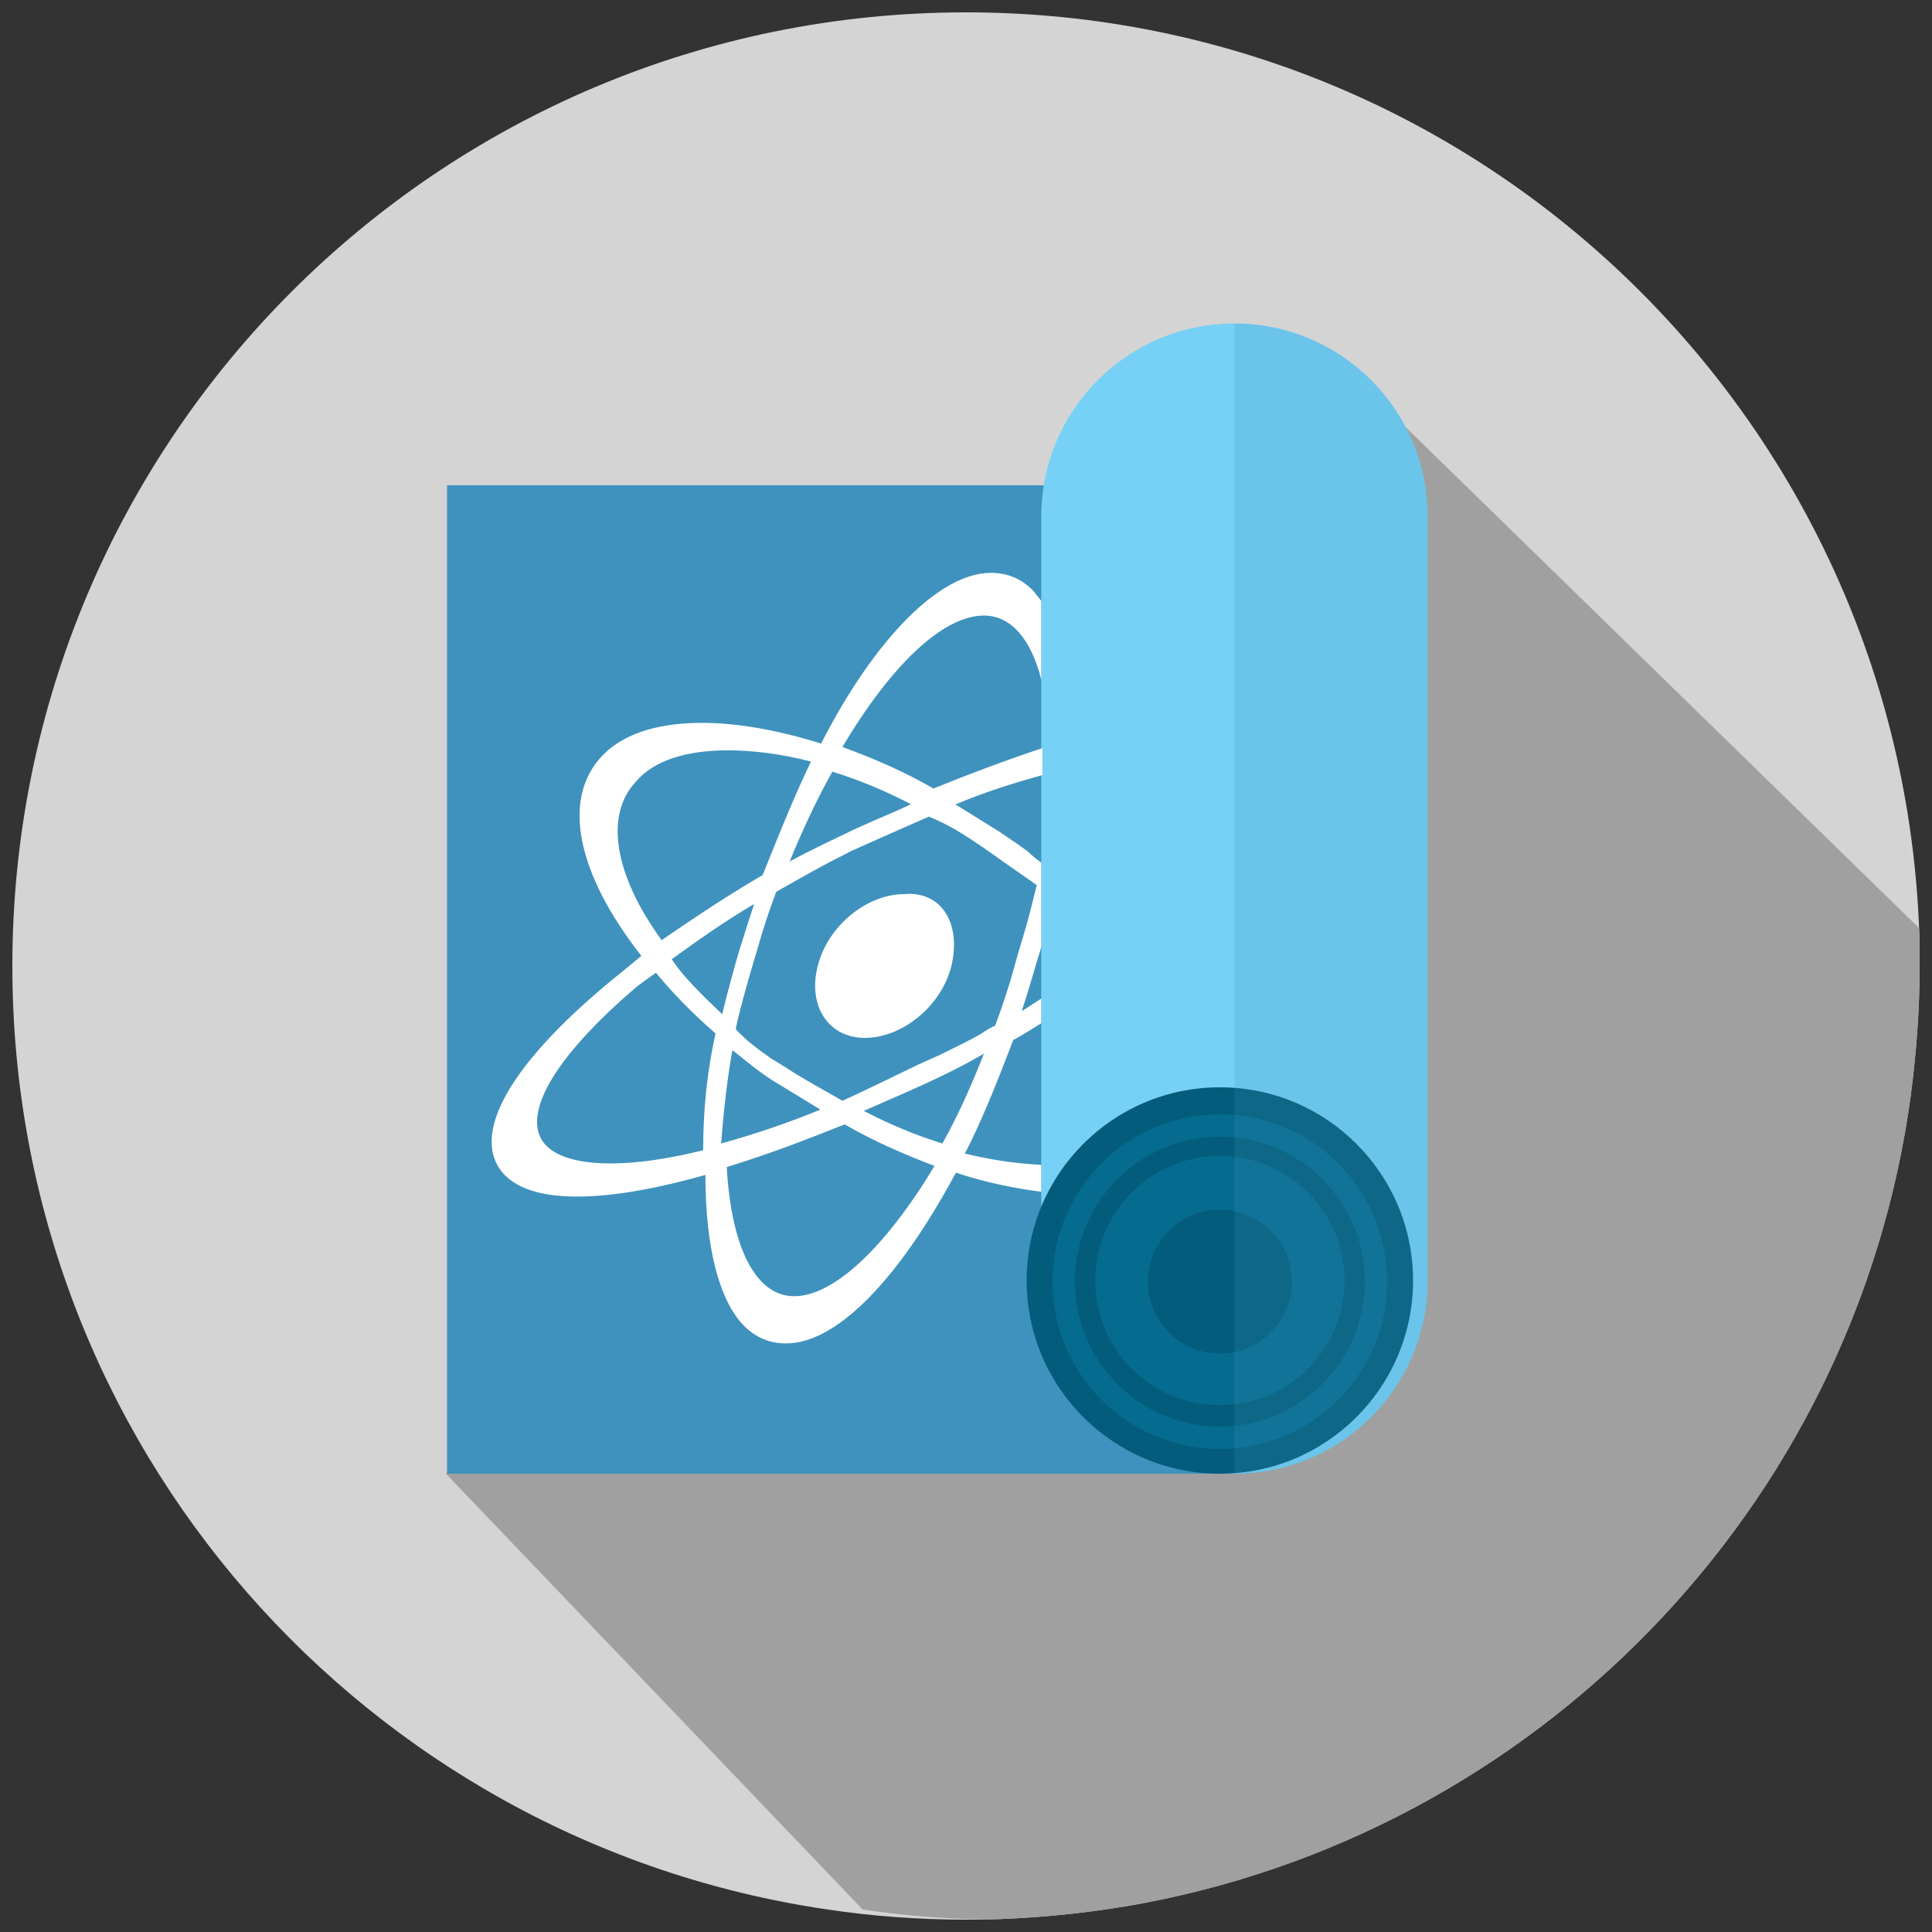
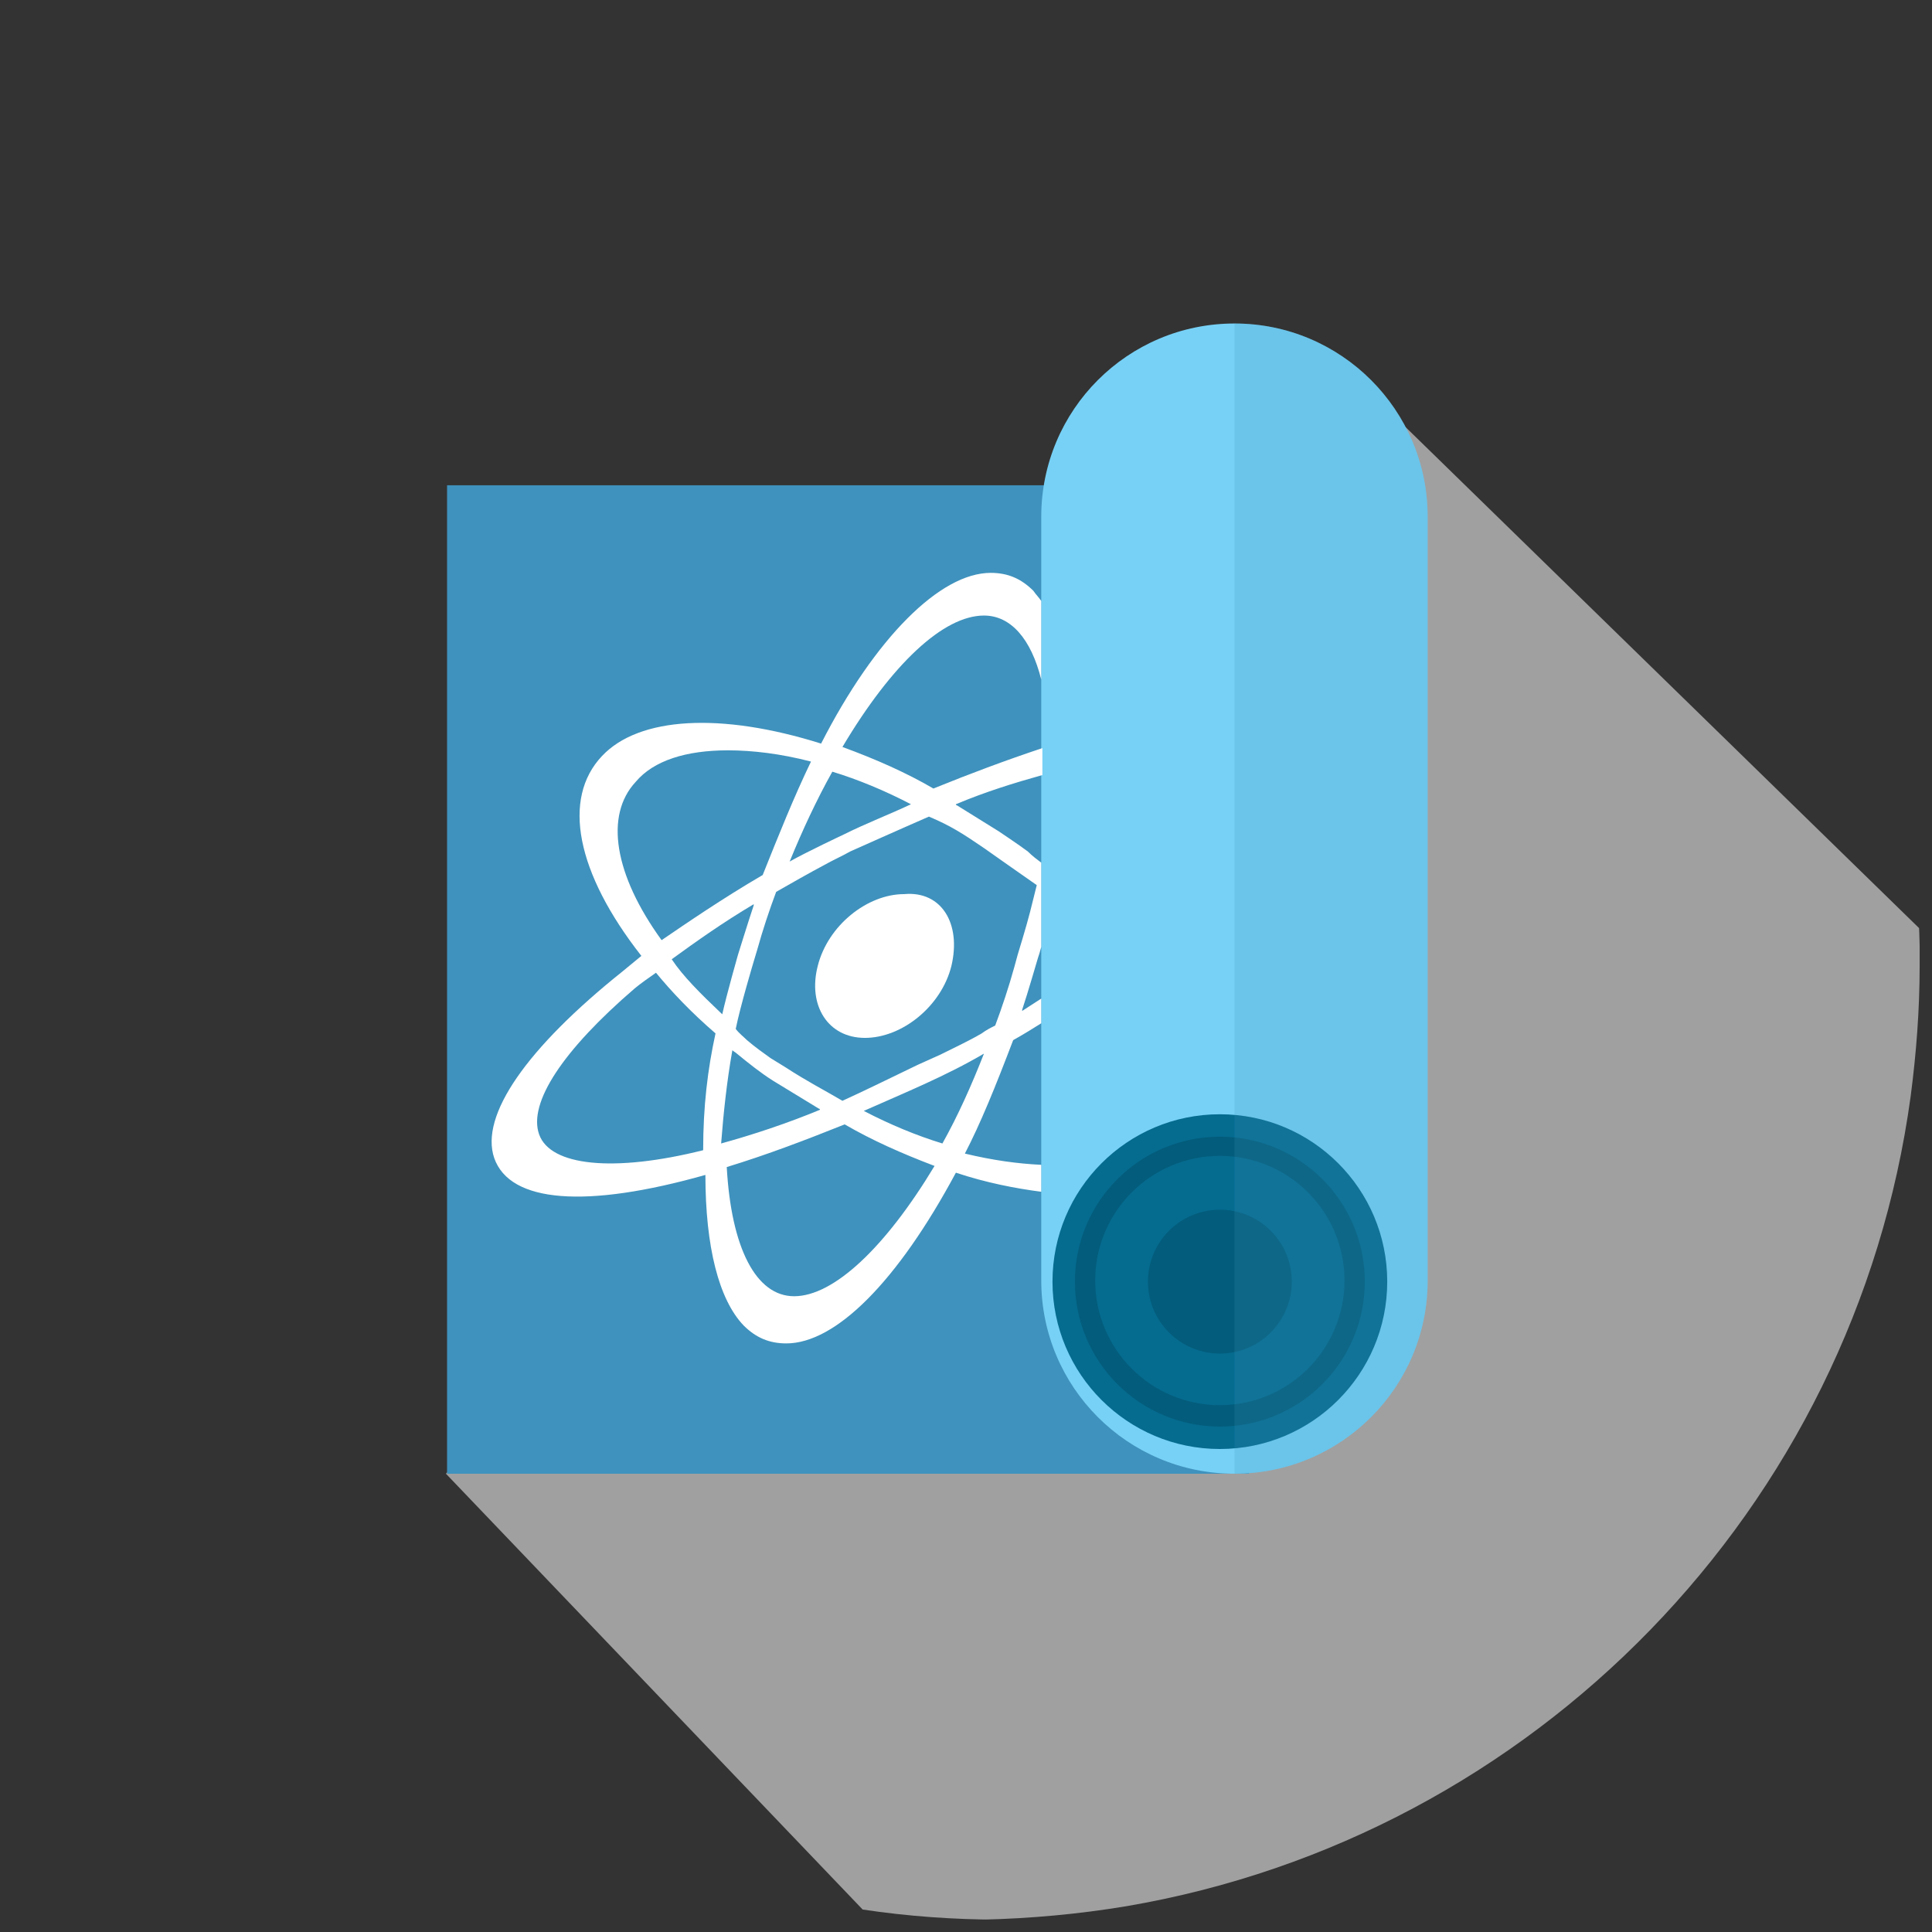
<svg xmlns="http://www.w3.org/2000/svg" xmlns:xlink="http://www.w3.org/1999/xlink" version="1.1" id="Layer_1" x="0px" y="0px" viewBox="26 -26 172 172" style="enable-background:new 26 -26 172 172;" xml:space="preserve">
  <rect x="26" y="-26" width="172" height="172" fill="#333333" stroke="none" />
  <style type="text/css">
	.st0{fill:#D4D4D4;}
	.st1{clip-path:url(#SVGID_2_);}
	.st2{fill:#A0A0A0;}
	.st3{fill:#3F92BD;}
	.st4{fill:#77D1F6;}
	.st5{fill:#035C7B;}
	.st6{fill:#056B8F;}
	.st7{opacity:0.2;fill:#3F92BD;enable-background:new    ;}
	.st8{fill:#FFFFFF;}
</style>
  <g id="XMLID_564_">
-     <path id="XMLID_621_" class="st0" d="M196.9,59.7V60c0,3.9-0.3,7.8-0.8,11.6c-5,36.7-33.5,65.9-69.8,72.1   c-4.2,0.7-8.5,1.1-12.9,1.2c-0.5,0-1,0-1.4,0c-4.2,0-8.3-0.3-12.3-0.9c-41.1-6-72.6-41.3-72.6-84c0-46.9,38-84.9,84.9-84.9   c46.3,0,83.9,37,84.9,83.1C196.9,58.7,196.9,59.2,196.9,59.7z" />
    <g id="XMLID_565_">
      <g>
        <defs>
          <path id="SVGID_1_" d="M196.9,59.7V60c0,3.9-0.3,7.8-0.8,11.6c-5,36.7-33.5,65.9-69.8,72.1c-4.2,0.7-8.5,1.1-12.9,1.2      c-0.5,0-1,0-1.4,0c-4.2,0-8.3-0.3-12.3-0.9c-41.1-6-72.6-41.3-72.6-84c0-46.9,38-84.9,84.9-84.9c46.3,0,83.9,37,84.9,83.1      C196.9,58.7,196.9,59.2,196.9,59.7z" />
        </defs>
        <clipPath id="SVGID_2_">
          <use xlink:href="#SVGID_1_" style="overflow:visible;" />
        </clipPath>
        <g id="XMLID_568_" class="st1">
          <path id="XMLID_620_" class="st2" d="M200,59.7V60c0,3.9-0.3,7.8-0.8,11.6c-5,36.7-33.5,65.9-69.8,72.1      c-4.2,0.7-8.5,1.1-12.9,1.2c-0.5,0-1,0-1.4,0c-4.2,0-8.3-0.3-12.3-0.9l-37.1-38.8l85-93.6L200,59.7z" />
          <rect id="XMLID_619_" x="65.8" y="17.2" class="st3" width="71.4" height="88" />
          <path id="XMLID_576_" class="st4" d="M153.1,20v68c0,9.5-7.7,17.2-17.2,17.2s-17.2-7.7-17.2-17.2V20c0-9.5,7.7-17.2,17.2-17.2      S153.1,10.5,153.1,20z" />
          <g id="XMLID_575_">
-             <circle id="XMLID_28_" class="st5" cx="134.6" cy="88" r="17.2" />
-           </g>
+             </g>
          <g id="XMLID_574_">
            <circle id="XMLID_26_" class="st6" cx="134.6" cy="88.1" r="14.9" />
          </g>
          <g id="XMLID_573_">
            <circle id="XMLID_24_" class="st5" cx="134.6" cy="88.1" r="12.9" />
          </g>
          <g id="XMLID_572_">
            <circle id="XMLID_25_" class="st6" cx="134.6" cy="88" r="11.1" />
          </g>
          <g id="XMLID_571_">
            <circle id="XMLID_27_" class="st5" cx="134.6" cy="88.1" r="6.4" />
          </g>
          <path id="XMLID_570_" class="st7" d="M153.1,20v68c0,9.5-7.7,17.2-17.2,17.2V2.8C145.4,2.8,153.1,10.5,153.1,20z" />
        </g>
      </g>
    </g>
  </g>
  <path class="st8" d="M118.7,77.7c-2.1-0.1-4.3-0.4-6.8-1c1.4-2.7,2.7-5.9,4.3-10.1c0.9-0.5,1.7-1,2.5-1.5v-2.2  c-0.6,0.4-1.1,0.7-1.7,1.1c0,0,0-0.1,0-0.1c0.5-1.5,1.4-4.6,1.4-4.6c0.1-0.3,0.2-0.6,0.3-1v-7.8c0,0.1,0,0.2,0,0.3  c-0.4-0.3-0.8-0.6-1.2-1c-0.8-0.6-2.6-1.8-2.6-1.8s-2.4-1.5-3.7-2.3c0,0-0.1,0-0.1-0.1c2.6-1.1,5.2-1.9,7.7-2.6v-2.4  c-3.3,1.1-6.5,2.3-9.7,3.6c-2.4-1.4-5.1-2.6-8.1-3.7c4.4-7.4,9-11.7,12.6-11.7c2.4,0,4.2,2.1,5.1,5.7v-7c-0.2-0.3-0.5-0.6-0.7-0.9  c-1.1-1.1-2.3-1.6-3.8-1.6c-4.5,0-10.3,5.8-15.1,15.2c-8.9-2.8-16.2-2.4-19.5,1.1c-3.6,3.8-2.3,10.4,3.5,17.8  c-0.6,0.5-1.1,0.9-1.7,1.4C72.9,67.3,68.7,73.3,70,77.1c1.4,4,8.2,4.5,18.8,1.5c0,6.4,1.2,11.1,3.4,13.4c1.1,1.1,2.3,1.6,3.8,1.6  c4.4,0,9.9-5.5,15.1-15.2c2.7,0.9,5.3,1.4,7.6,1.7V77.7z M113.6,49.5c0,0,3.4,2.4,4.7,3.3c-0.2,0.8-0.4,1.6-0.6,2.4  c-0.3,1.2-1.1,3.8-1.1,3.8l-0.3,1.1c-0.5,1.8-1.1,3.6-1.7,5.2c-0.4,0.2-0.8,0.4-1.2,0.7c-1.2,0.7-2.5,1.3-3.7,1.9l-2,0.9  c-2.5,1.2-4.5,2.2-6.7,3.2c-1.7-1-3.1-1.7-5.1-3l-1.3-0.8c-0.7-0.5-1.4-1-2.1-1.6c-0.3-0.3-0.7-0.6-1-1l0,0l0,0c0.4-2,1.6-6,1.6-6  l0.3-1c0.5-1.8,1.1-3.6,1.7-5.2c1.4-0.8,2.8-1.6,4.3-2.4c0.7-0.4,1.6-0.8,2.3-1.2c0,0,4.7-2.1,7-3.1  C110.6,47.5,111.7,48.2,113.6,49.5z M100.1,42.7c2.3,0.7,4.7,1.7,7,2.9c-1.9,0.9-4,1.7-6,2.7c0,0-3.2,1.5-4.8,2.4  C97.4,48,98.7,45.2,100.1,42.7z M82.6,43.6L82.6,43.6c1.6-1.9,4.5-2.8,8.2-2.8c2.2,0,4.7,0.3,7.4,1c-1.5,3.1-2.9,6.6-4.3,10.1  c-3.6,2.1-6.8,4.3-9,5.8C80.7,51.9,79.8,46.6,82.6,43.6z M88.6,76.4c-8,2-13.6,1.4-14.6-1.4c-1-2.8,2.1-7.5,8.5-13  c0.6-0.5,1.2-0.9,1.9-1.4c1.4,1.7,3.1,3.5,5.3,5.4C89,69.2,88.6,72.5,88.6,76.4z M85.8,59.4c2.2-1.6,4.6-3.3,7.3-4.9  c0,0,0,0.1,0,0.1c-0.5,1.5-1.4,4.4-1.4,4.4s-1,3.5-1.4,5.3C88.3,62.4,86.8,60.9,85.8,59.4z M91.2,67.5c0.1,0.1,0.3,0.2,0.4,0.3  c1.1,0.9,2.1,1.7,3.2,2.4c0,0,2.8,1.7,4.1,2.5c0,0,0.1,0,0.1,0.1c-2.9,1.2-5.9,2.2-8.8,3C90.4,73.2,90.7,70.3,91.2,67.5z M96.7,89.4  c-3.4,0-5.6-4.3-6-11.5c3.6-1.1,7-2.4,10.5-3.8c2.4,1.4,5.1,2.6,8,3.7C104.8,85.1,100.2,89.4,96.7,89.4z M109.9,75.8  c-2.3-0.7-4.7-1.7-7-2.9c3.6-1.6,7.3-3.1,10.7-5.1C112.5,70.6,111.3,73.3,109.9,75.8z" />
  <path class="st8" d="M106.5,53.6c-3.3,0-6.8,2.8-7.7,6.4c-0.9,3.5,0.9,6.4,4.2,6.4c3.3,0,6.8-2.8,7.7-6.4  C111.6,56.2,109.8,53.3,106.5,53.6z" />
</svg>